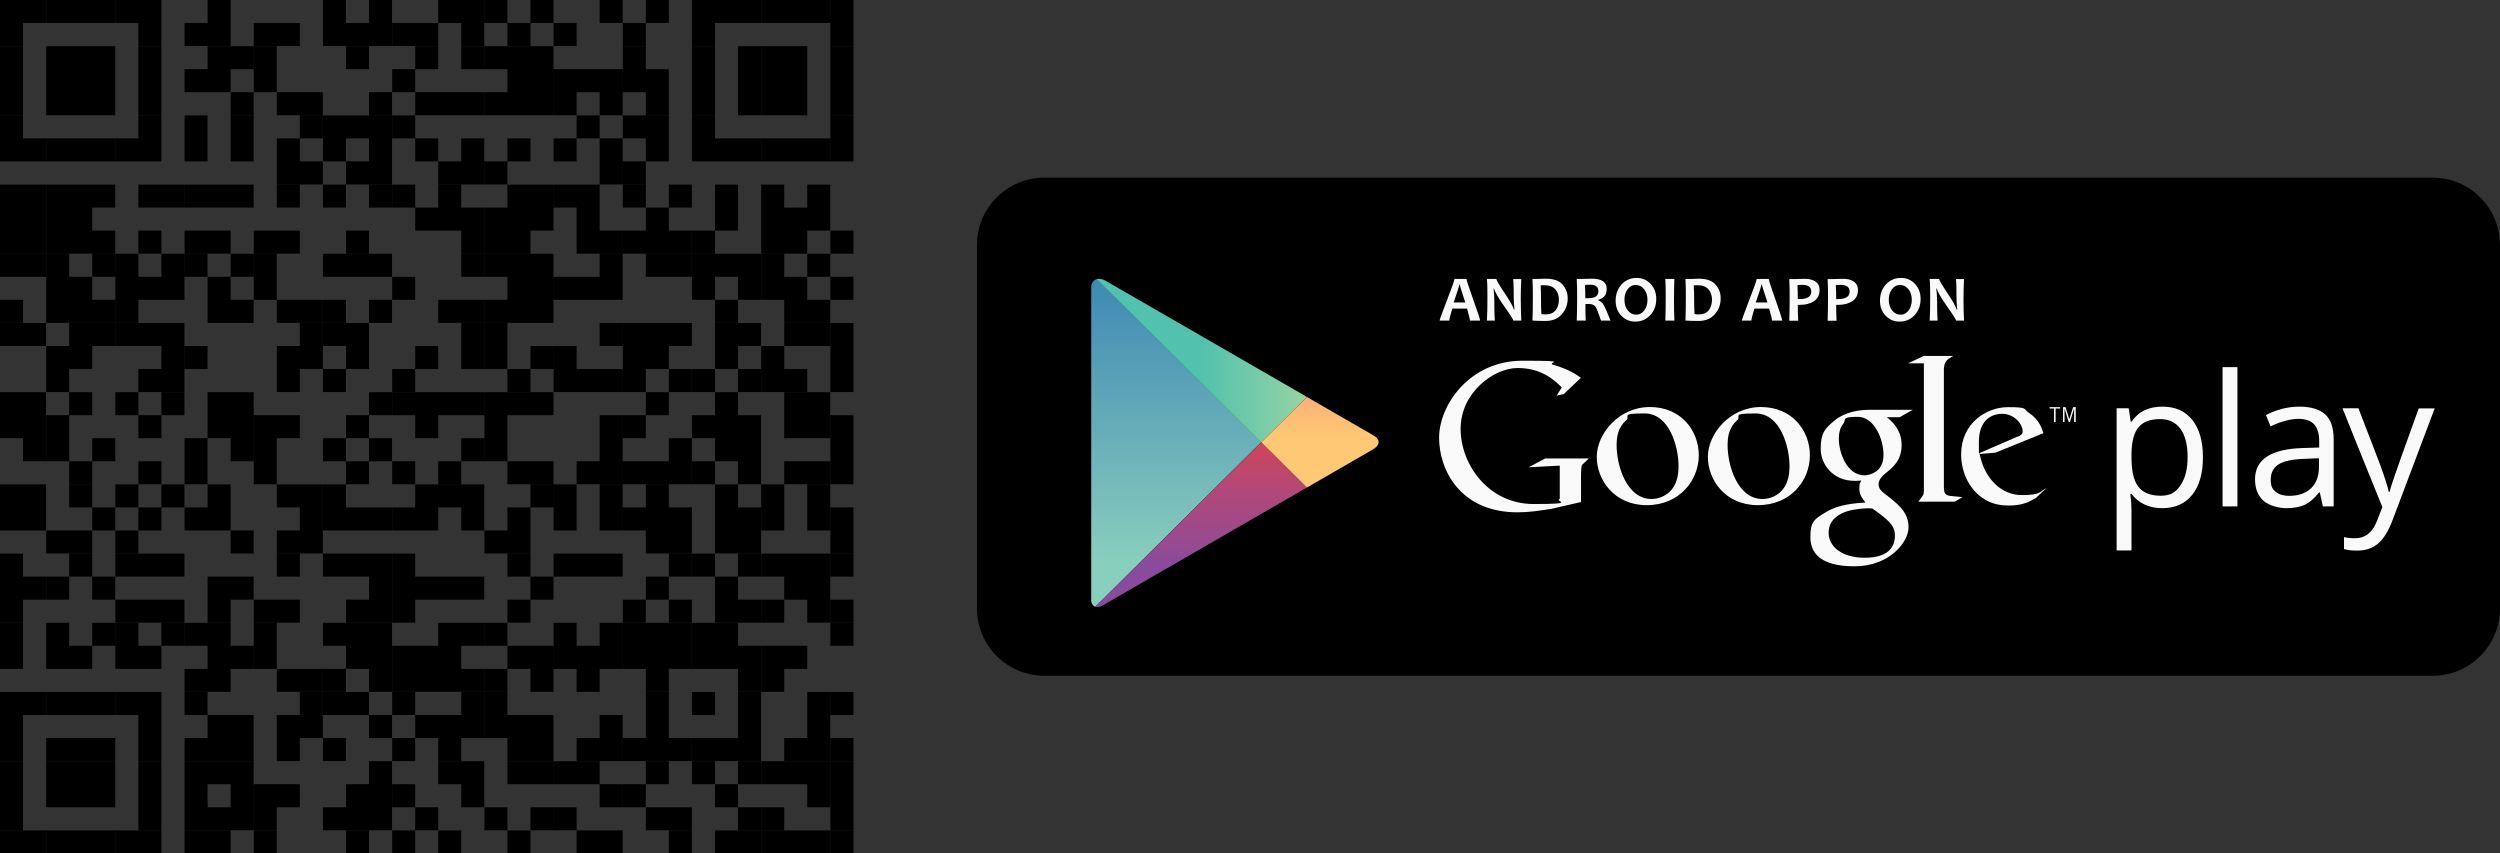
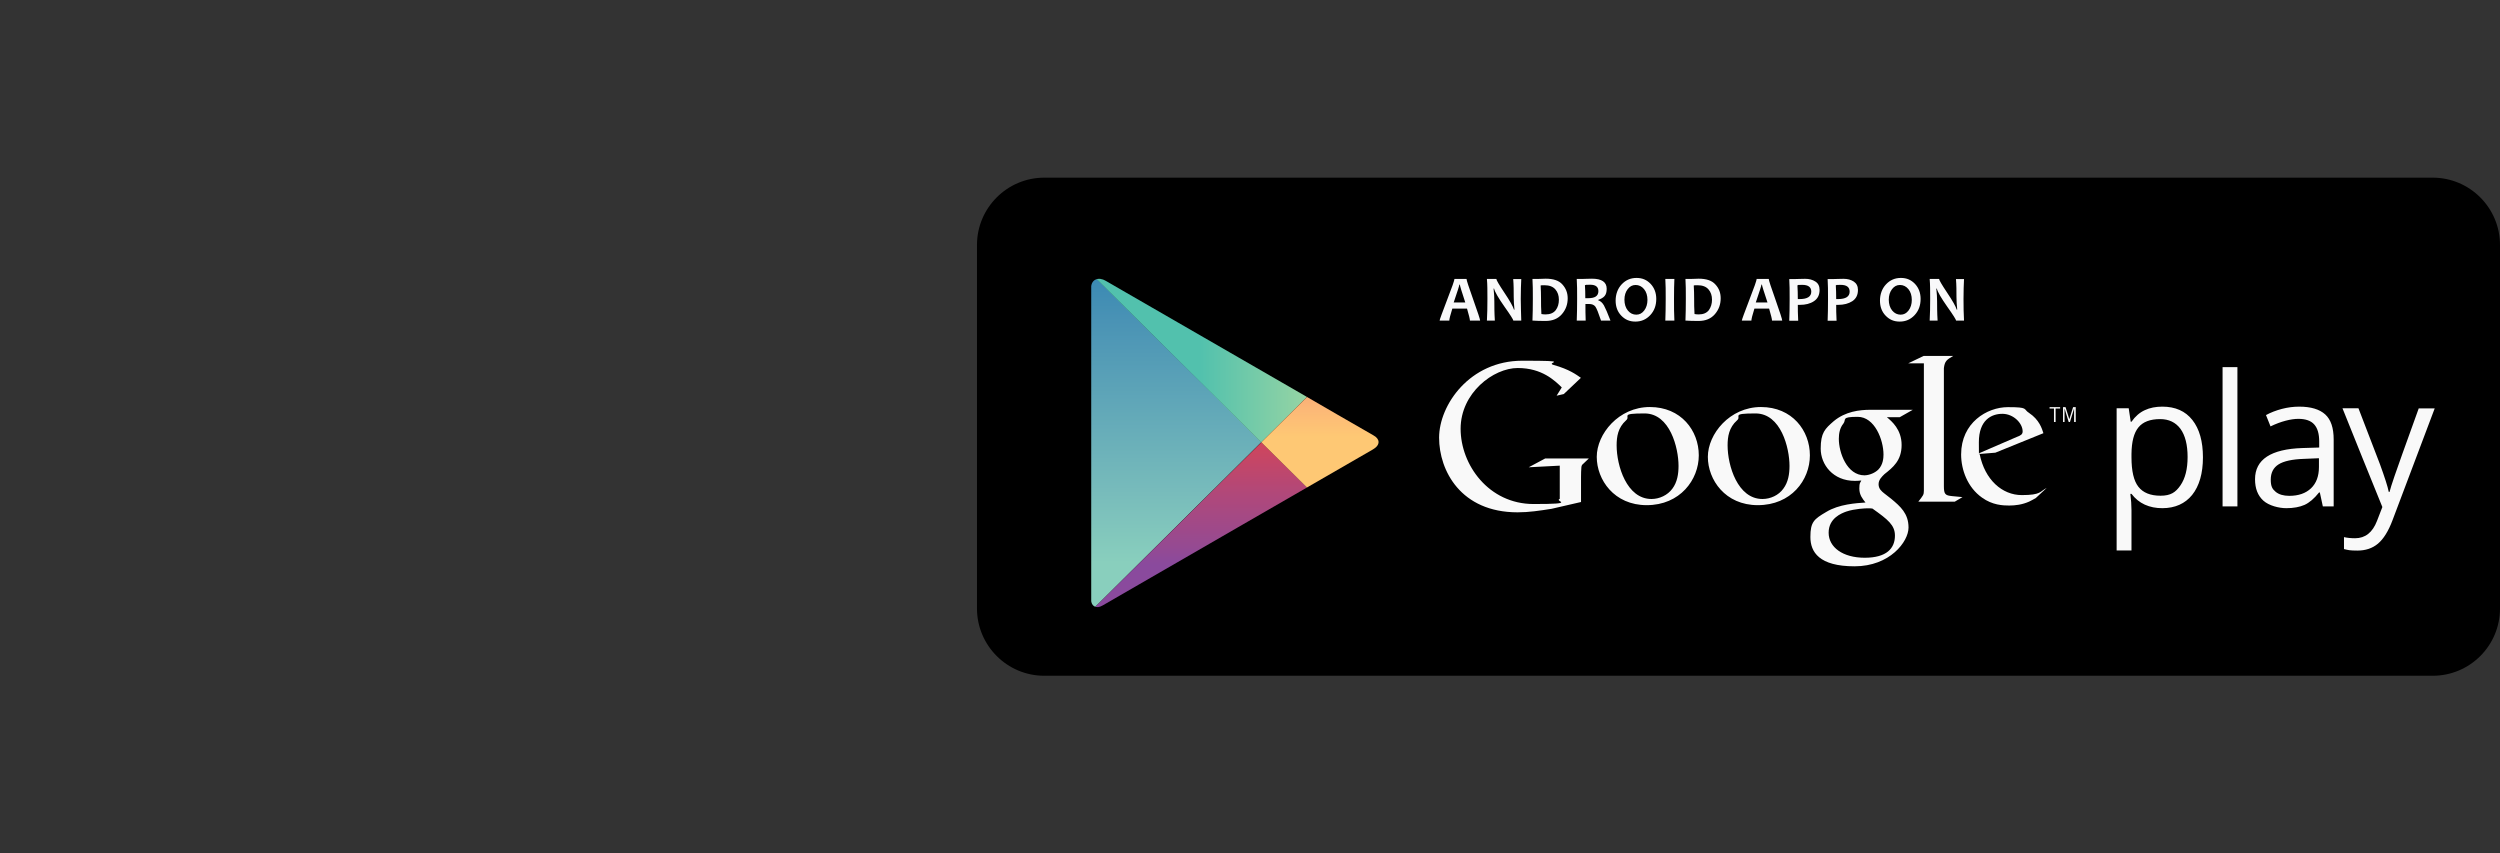
<svg xmlns="http://www.w3.org/2000/svg" id="Livello_1" version="1.1" viewBox="0 0 1987 678.3">
  <rect x="0" y="0" width="1987" height="678.3" fill="#333333" stroke="none" />
  <defs>
    <style>
      .st0 {
        fill: #f9f9fa;
      }

      .st1 {
        fill: url(#Sfumatura_senza_nome_3);
      }

      .st2 {
        fill: url(#Sfumatura_senza_nome_2);
      }

      .st3 {
        fill: none;
      }

      .st4 {
        fill: #f9f9f9;
      }

      .st5 {
        clip-path: url(#clippath-1);
      }

      .st6 {
        clip-path: url(#clippath-3);
      }

      .st7 {
        fill: url(#Sfumatura_senza_nome);
      }

      .st8 {
        clip-path: url(#clippath-2);
      }

      .st9 {
        fill: url(#Sfumatura_senza_nome_4);
      }

      .st10 {
        clip-path: url(#clippath);
      }
    </style>
    <clipPath id="clippath">
      <path class="st3" d="M1038.8,315.5l-54.6-31.5s-99.4-57.4-105.3-60.8c-5.8-3.4-11.7-1.3-11.7,5.7v247.7c0,5.3,4.2,7.6,9.2,4.6,5.1-2.9,107.7-62.2,107.7-62.2l54.6-31.5s46.3-26.7,52.5-30.3c6.2-3.6,5.6-8.4.4-11.2-5.1-2.8-52.8-30.5-52.8-30.5Z" />
    </clipPath>
    <linearGradient id="Sfumatura_senza_nome" data-name="Sfumatura senza nome" x1="2459" y1="1230.3" x2="2459" y2="1058.9" gradientTransform="translate(-2911.2 2141.7) scale(1.6 -1.6)" gradientUnits="userSpaceOnUse">
      <stop offset="0" stop-color="#257cb0" />
      <stop offset=".3" stop-color="#4a93b5" />
      <stop offset=".8" stop-color="#78bcbb" />
      <stop offset="1" stop-color="#89cfbd" />
    </linearGradient>
    <clipPath id="clippath-1">
      <path class="st3" d="M1038.8,315.5l-54.6-31.5s-99.4-57.4-105.3-60.8c-5.8-3.4-11.7-1.3-11.7,5.7v247.7c0,5.3,4.2,7.6,9.2,4.6,5.1-2.9,107.7-62.2,107.7-62.2l54.6-31.5s46.3-26.7,52.5-30.3c6.2-3.6,5.6-8.4.4-11.2-5.1-2.8-52.8-30.5-52.8-30.5Z" />
    </clipPath>
    <linearGradient id="Sfumatura_senza_nome_2" data-name="Sfumatura senza nome 2" x1="2415.7" y1="1187.7" x2="2525.4" y2="1187.7" gradientTransform="translate(-2911.2 2141.7) scale(1.6 -1.6)" gradientUnits="userSpaceOnUse">
      <stop offset="0" stop-color="#52c1ad" />
      <stop offset="1" stop-color="#dee89a" />
    </linearGradient>
    <clipPath id="clippath-2">
      <path class="st3" d="M1038.8,315.5l-54.6-31.5s-99.4-57.4-105.3-60.8c-5.8-3.4-11.7-1.3-11.7,5.7v247.7c0,5.3,4.2,7.6,9.2,4.6,5.1-2.9,107.7-62.2,107.7-62.2l54.6-31.5s46.3-26.7,52.5-30.3c6.2-3.6,5.6-8.4.4-11.2-5.1-2.8-52.8-30.5-52.8-30.5Z" />
    </clipPath>
    <linearGradient id="Sfumatura_senza_nome_3" data-name="Sfumatura senza nome 3" x1="2470.7" y1="1144.6" x2="2470.7" y2="1058.2" gradientTransform="translate(-2911.2 2141.7) scale(1.6 -1.6)" gradientUnits="userSpaceOnUse">
      <stop offset="0" stop-color="#ec413d" />
      <stop offset=".2" stop-color="#da4452" />
      <stop offset=".6" stop-color="#b0487a" />
      <stop offset=".9" stop-color="#954a92" />
      <stop offset="1" stop-color="#8a4a9d" />
    </linearGradient>
    <clipPath id="clippath-3">
      <path class="st3" d="M1038.8,315.5l-54.6-31.5s-99.4-57.4-105.3-60.8c-5.8-3.4-11.7-1.3-11.7,5.7v247.7c0,5.3,4.2,7.6,9.2,4.6,5.1-2.9,107.7-62.2,107.7-62.2l54.6-31.5s46.3-26.7,52.5-30.3c6.2-3.6,5.6-8.4.4-11.2-5.1-2.8-52.8-30.5-52.8-30.5Z" />
    </clipPath>
    <linearGradient id="Sfumatura_senza_nome_4" data-name="Sfumatura senza nome 4" x1="2533.8" y1="1167.6" x2="2533.8" y2="1121.5" gradientTransform="translate(-2911.2 2141.7) scale(1.6 -1.6)" gradientUnits="userSpaceOnUse">
      <stop offset="0" stop-color="#f58879" />
      <stop offset=".1" stop-color="#f69079" />
      <stop offset=".7" stop-color="#fcb877" />
      <stop offset="1" stop-color="#fec874" />
    </linearGradient>
  </defs>
  <g>
    <path d="M1987,483.6c0,29.6-24,53.5-53.5,53.5H830c-29.5,0-53.5-24-53.5-53.5V194.7c0-29.5,24-53.5,53.5-53.5h1103.5c29.5,0,53.5,24,53.5,53.5v288.9h0Z" />
    <g class="st10">
      <path class="st7" d="M867.3,217.4v268.1l135.2-134.1-135.2-134Z" />
    </g>
    <g class="st5">
      <path class="st2" d="M1038.8,315.5l-54.6-31.5-117-67.5v1l135.2,134.1,36.4-36.1Z" />
    </g>
    <g class="st8">
      <path class="st1" d="M867.3,485.5v1l117-67.5,54.6-31.5-36.3-36-135.3,134Z" />
    </g>
    <g class="st6">
      <path class="st9" d="M1038.8,315.5l-36.3,36,36.3,36,62.4-36-62.4-36Z" />
    </g>
    <path class="st4" d="M1718.6,403.9c-5.1,0-9.7-.9-13.9-2.8-4.2-1.9-7.7-4.8-10.6-8.6h-.9c.6,4.6.9,8.9.9,12.9v32.1h-11.8v-113h9.6l1.6,10.7h.6c3-4.3,6.6-7.4,10.6-9.2,4-1.9,8.7-2.8,13.9-2.8,10.3,0,18.3,3.5,23.9,10.6s8.4,17,8.4,29.7-2.9,22.8-8.6,29.9c-5.6,6.9-13.6,10.5-23.7,10.5h0ZM1716.9,333.1c-8,0-13.7,2.2-17.3,6.6-3.6,4.4-5.4,11.4-5.5,21.1v2.6c0,11,1.8,18.8,5.5,23.5s9.5,7.1,17.6,7.1,12-2.7,15.8-8.2,5.7-13,5.7-22.6-1.9-17.2-5.7-22.4c-3.8-5.1-9.2-7.7-16.1-7.7ZM1778.3,402.5h-11.8v-110.7h11.8v110.7ZM1846.2,402.5l-2.4-11.1h-.6c-3.9,4.9-7.8,8.2-11.6,9.9-3.9,1.7-8.7,2.6-14.5,2.6s-13.8-2-18.2-6c-4.4-4-6.6-9.6-6.6-17,0-15.7,12.6-24,37.8-24.8l13.2-.4v-4.8c0-6.1-1.3-10.6-4-13.6-2.6-2.9-6.8-4.4-12.6-4.4s-13.9,2-22.1,6l-3.6-9c3.8-2.1,8.1-3.7,12.6-4.9,4.6-1.2,9.2-1.8,13.8-1.8,9.3,0,16.2,2.1,20.7,6.2s6.7,10.7,6.7,19.9v53.2h-8.6ZM1819.5,394.1c7.3,0,13.1-2,17.3-6,4.2-4,6.3-9.7,6.3-16.9v-7l-11.8.5c-9.4.3-16.2,1.8-20.3,4.4-4.1,2.6-6.2,6.6-6.2,12.1s1.3,7.5,3.9,9.7c2.5,2.1,6.2,3.2,10.8,3.2h0ZM1861.8,324.5h12.7l17.1,44.5c3.7,10.2,6.1,17.5,7,22h.6c.6-2.4,1.9-6.6,3.9-12.4,2-5.9,8.4-23.9,19.3-54h12.7l-33.5,88.8c-3.3,8.8-7.2,15-11.6,18.7s-9.9,5.5-16.3,5.5-7.2-.4-10.7-1.2v-9.5c2.6.6,5.5.9,8.8.9,8.1,0,13.9-4.6,17.4-13.7l4.3-11.1c-.2-.1-31.7-78.5-31.7-78.5ZM1499.8,331.7c3.7,3.1,11.6,9.6,11.6,22s-6.9,17.8-13.7,23.2c-2.1,2.1-4.6,4.4-4.6,8s2.4,5.5,4.2,7l5.9,4.6c7.2,6,13.7,11.6,13.7,22.8s-14.8,30.8-42.9,30.8-35.1-11.3-35.1-23.3,2.9-14.2,12.6-19.9c10.1-6.2,23.8-7,31.2-7.5-2.3-2.9-4.9-6-4.9-11.1s.8-4.4,1.6-6.4c-1.8.2-3.6.3-5.2.3-17.3,0-27.1-12.9-27.1-25.6s3.4-15.8,10.4-21.9c9.3-7.7,20.4-9,29.2-9h33.6l-10.4,5.9h-10.1ZM1488.2,404.2c-1.3-.2-2.1-.2-3.7-.2s-10.3.3-17.1,2.6c-3.6,1.3-14,5.2-14,16.8s11.3,19.9,28.7,19.9,24-7.5,24-17.6c0-8.3-5.5-12.7-17.9-21.5h0ZM1492.9,373.2c3.7-3.8,4.1-9,4.1-11.9,0-11.7-7-30-20.5-30s-8.8,2.1-11.4,5.4c-2.8,3.4-3.6,7.8-3.6,12.1,0,10.9,6.4,29,20.4,29,4-.1,8.4-2,11-4.6h0ZM1397.1,401.5c-25.9,0-39.7-20.2-39.7-38.4s17.4-39.6,42.2-39.6,38.9,18.7,38.9,38.4-14.9,39.6-41.4,39.6h0ZM1417.4,388.4c3.9-5.2,4.9-11.7,4.9-18.1,0-14.3-6.8-41.7-27-41.7s-10.7,2.1-14.7,5.5c-6.4,5.7-7.5,12.9-7.5,19.9,0,16.1,8,42.6,27.7,42.6,6.4,0,12.9-3,16.6-8.2h0ZM1308.8,401.5c-25.9,0-39.7-20.2-39.7-38.4s17.4-39.6,42.2-39.6,38.9,18.7,38.9,38.4c0,19.3-14.8,39.6-41.4,39.6ZM1329.2,388.4c3.9-5.2,4.9-11.7,4.9-18.1,0-14.3-6.8-41.7-27-41.7s-10.7,2.1-14.7,5.5c-6.4,5.7-7.5,12.9-7.5,19.9,0,16.1,8,42.6,27.7,42.6,6.3,0,12.8-3,16.6-8.2ZM1256.6,399l-23.4,5.4c-9.5,1.5-18,2.8-27,2.8-45.2,0-62.4-33.2-62.4-59.3s24.4-61.2,66.1-61.2,17.4,1.3,25,3.4c12.3,3.4,18,7.7,21.6,10.2l-13.6,12.9-5.7,1.3,4.1-6.6c-5.6-5.4-15.7-15.4-35-15.4s-45.4,19.7-45.4,48.3,22.3,59.8,58,59.8,15.9-2.1,20.8-4.1v-26.4l-24.7,1.3,13.1-7h34.7l-4.3,4.1c-1.2,1-1.3,1.3-1.6,2.6-.2,1.5-.3,6.2-.3,7.9v20h0Z" />
    <path class="st4" d="M1551.5,394.3c-5.4-.5-6.5-1.5-6.5-7.9v-92.7c0-.4,0-.7,0-1.1.7-5.7,2.3-6.7,7.4-9.7h-23.5l-12.3,5.9h12.5c0,.1,0,0,0,0v101.2c0,3.3-.6,3.8-4.4,8.7h29l6.1-3.6c-2.8-.3-5.6-.5-8.4-.8h0ZM1618.1,395.8c-1.8,1-3.6,2.1-5.4,2.9-5.4,2.4-10.9,3.1-15.8,3.1s-13.3-.3-21.6-6.3c-11.5-8.1-16.6-22.1-16.6-34.3,0-25.2,20.5-37.6,37.2-37.6s11.9,1.5,16.8,4.6c8.1,5.4,10.2,12.3,11.4,16.1l-38.2,15.5-12.5,1c4.1,20.6,18,32.7,33.5,32.7s14.3-2.9,19.8-5.7l-8.6,8h0ZM1602.9,347.3c3.1-1.1,4.7-2.1,4.7-4.4,0-6.5-7.3-14-16.1-14s-18.7,5-18.7,22.6.3,5.7.5,8.6l29.6-12.8h0ZM1633.8,324.7v10.7h-1.3v-10.7h-3.5v-1.1h8.4v1.1h-3.6ZM1648.5,335.4v-10.8h0l-3.3,10.8h-1l-3.3-10.8h0v10.8h-1.2v-11.8h2l3,9.6h0l3-9.6h2.1v11.8h-1.2Z" />
    <path class="st0" d="M1176.4,254.8h-8.1c0-1.1-.8-4.3-2.3-9.5h-11.7c-1.6,5.1-2.4,8.3-2.4,9.5h-7.7c0-.7,2-6.1,5.9-16.3,4-10.2,5.9-15.8,5.9-16.8h9.6c0,1,1.8,6.5,5.4,16.6,3.6,10.1,5.4,15.6,5.4,16.5ZM1164.6,240.4c-2.9-8.7-4.3-13.5-4.3-14.2h-.4c0,.7-1.5,5.4-4.5,14.2h9.2ZM1209.1,254.8h-6.3c0-.7-2.3-4.4-7-11-4.9-7-7.7-11.8-8.3-14.4h-.4c.4,3.7.6,7.1.6,10.1s0,9.3.4,15.3h-6.3c.3-5.3.4-11,.4-17.3s0-11.4-.4-15.8h7.5c0,.9,2.1,4.5,6.3,10.8,4.5,6.7,7,11.2,7.7,13.6h.4c-.4-3.8-.6-7.2-.6-10.2,0-4.6,0-9.3-.4-14.1h6.4c-.2,4.2-.4,9.5-.4,15.8.1,6.3.2,12,.4,17.2ZM1246,237.1c0,4.8-1.5,9-4.6,12.6s-7.4,5.4-13,5.4-6-.1-10.4-.3c.2-5.1.3-10.9.3-17.3s0-11.4-.3-15.8h4.4c.7,0,1.8,0,3.3-.1,1.4,0,2.4-.1,2.8-.1,6.1,0,10.6,1.5,13.3,4.6,2.8,3.1,4.2,6.7,4.2,11ZM1239,238.2c0-3.3-.9-6-2.8-8.2s-4.8-3.3-8.7-3.3-1.7.1-3,.2c.2,3.4.3,6.9.3,10.6s0,8.1.3,12.1c1.1.2,2.2.3,3.3.3,3.6,0,6.3-1.1,8.1-3.4,1.7-2.3,2.5-5,2.5-8.3h0ZM1280,254.8h-7.5c-2-6-3.5-9.7-4.5-11.1-1.1-1.4-2.7-2.1-5.1-2.1h-2.8c0,4.4,0,8.8.2,13.2h-7.1c.2-5.1.3-10.9.3-17.3s0-11.4-.3-15.8h4.4c.5,0,1.6,0,3.2-.1,1.6,0,3.1-.1,4.5-.1,7.8,0,11.7,2.7,11.7,8s-2.2,7.2-6.7,8.8v.4c1.7.5,3.2,1.8,4.5,4,1.2,2.2,3,6.3,5.2,12.1ZM1270.4,231.4c0-3.4-2.2-5.1-6.5-5.1s-3,.1-4.2.4c.2,2.6.3,6.1.3,10.3h2.4c5.3,0,8-1.8,8-5.6ZM1316.4,237.6c0,5.2-1.6,9.5-4.8,12.9-3.2,3.4-7.1,5.1-11.8,5.1s-8.2-1.6-11.2-4.7c-3-3.1-4.5-7.1-4.5-12s1.6-9.5,4.8-12.9c3.2-3.4,7.1-5.1,11.8-5.1s8.2,1.6,11.2,4.7c3,3.2,4.5,7.2,4.5,12ZM1309.4,238.4c0-3.5-.9-6.4-2.7-8.6-1.8-2.2-4.1-3.3-6.7-3.3s-4.6,1.1-6.3,3.3c-1.7,2.2-2.6,5-2.6,8.4s.9,6.4,2.7,8.6c1.8,2.2,4.1,3.3,6.7,3.3s4.6-1.1,6.3-3.3c1.7-2.2,2.6-5.1,2.6-8.4h0ZM1330.8,254.8h-7.2c.2-5.3.3-11,.3-17.3s0-11.4-.3-15.8h7.2c-.2,4.3-.3,9.5-.3,15.8s0,12.1.3,17.3ZM1367.6,237.1c0,4.8-1.5,9-4.6,12.6s-7.4,5.4-13,5.4-6-.1-10.4-.3c.2-5.1.3-10.9.3-17.3s0-11.4-.3-15.8h4.4c.7,0,1.8,0,3.3-.1,1.4,0,2.4-.1,2.8-.1,6.1,0,10.6,1.5,13.3,4.6,2.9,3.1,4.2,6.7,4.2,11ZM1360.7,238.2c0-3.3-.9-6-2.8-8.2s-4.8-3.3-8.7-3.3-1.7.1-3,.2c.2,3.4.3,6.9.3,10.6s0,8.1.3,12.1c1.1.2,2.2.3,3.3.3,3.6,0,6.3-1.1,8.1-3.4,1.6-2.3,2.5-5,2.5-8.3ZM1416.5,254.8h-8.1c0-1.1-.8-4.3-2.3-9.5h-11.7c-1.6,5.1-2.4,8.3-2.4,9.5h-7.6c0-.7,2-6.1,5.9-16.3,4-10.2,5.9-15.8,5.9-16.8h9.6c0,1,1.8,6.5,5.4,16.6s5.3,15.6,5.3,16.5h0ZM1404.8,240.4c-2.9-8.7-4.4-13.5-4.4-14.2h-.4c0,.7-1.5,5.4-4.5,14.2h9.3ZM1446.2,230.4c0,4.1-1.5,7-4.5,9s-6.7,2.9-11.1,2.9h-1.7c0,3.2,0,7.4.3,12.6h-7.1c.2-4.9.3-10.7.3-17.3s0-11.4-.3-15.8h4.4c.6,0,1.8,0,3.6-.1,1.8,0,3.3-.1,4.6-.1,3.2,0,5.9.7,8.2,2.2,2.2,1.4,3.3,3.6,3.3,6.6ZM1439.6,231.8c0-3.6-2.4-5.4-7.2-5.4s-2.5.1-3.8.4c.2,3.2.3,6.8.3,10.9h1.5c6.1,0,9.2-2,9.2-5.9ZM1476.7,230.4c0,4.1-1.5,7-4.5,9-3,1.9-6.7,2.9-11.1,2.9h-1.7c0,3.2,0,7.4.3,12.6h-7.1c.2-4.9.3-10.7.3-17.3s0-11.4-.3-15.8h4.4c.6,0,1.8,0,3.6-.1,1.8,0,3.3-.1,4.6-.1,3.2,0,5.9.7,8.2,2.2,2.1,1.4,3.3,3.6,3.3,6.6h0ZM1470.1,231.8c0-3.6-2.4-5.4-7.2-5.4s-2.5.1-3.8.4c.2,3.2.3,6.8.3,10.9h1.5c6.1,0,9.2-2,9.2-5.9ZM1526.5,237.6c0,5.2-1.6,9.5-4.8,12.9-3.2,3.4-7.1,5.1-11.8,5.1s-8.2-1.6-11.2-4.7c-3-3.1-4.5-7.1-4.5-12s1.6-9.5,4.8-12.9c3.2-3.4,7.1-5.1,11.8-5.1s8.2,1.6,11.2,4.7c3,3.2,4.5,7.2,4.5,12ZM1519.5,238.4c0-3.5-.9-6.4-2.7-8.6-1.8-2.2-4.1-3.3-6.7-3.3s-4.6,1.1-6.3,3.3c-1.7,2.2-2.6,5-2.6,8.4s.9,6.4,2.7,8.6c1.8,2.2,4.1,3.3,6.7,3.3s4.6-1.1,6.3-3.3c1.7-2.2,2.6-5.1,2.6-8.4ZM1561,254.8h-6.3c0-.7-2.3-4.4-7-11-4.9-7-7.7-11.8-8.3-14.4h-.4c.4,3.7.6,7.1.6,10.1s0,9.3.4,15.3h-6.3c.3-5.3.4-11,.4-17.3s0-11.4-.4-15.8h7.5c0,.9,2.1,4.5,6.3,10.8,4.5,6.7,7,11.2,7.7,13.6h.4c-.4-3.8-.6-7.2-.6-10.2,0-4.6,0-9.3-.4-14.1h6.4c-.2,4.2-.4,9.5-.4,15.8,0,6.3.1,12,.4,17.2Z" />
  </g>
  <g id="elements">
-     <path d="M0,0h18.3v18.3H0V0ZM18.3,0h18.3v18.3h-18.3V0ZM36.7,0h18.3v18.3h-18.3V0ZM55,0h18.3v18.3h-18.3V0ZM73.3,0h18.3v18.3h-18.3V0ZM91.7,0h18.3v18.3h-18.3V0ZM110,0h18.3v18.3h-18.3V0ZM165,0h18.3v18.3h-18.3V0ZM256.7,0h18.3v18.3h-18.3V0ZM293.3,0h18.3v18.3h-18.3V0ZM348.3,0h18.3v18.3h-18.3V0ZM366.6,0h18.3v18.3h-18.3V0ZM385,0h18.3v18.3h-18.3V0ZM421.6,0h18.3v18.3h-18.3V0ZM476.6,0h18.3v18.3h-18.3V0ZM513.3,0h18.3v18.3h-18.3V0ZM550,0h18.3v18.3h-18.3V0ZM568.3,0h18.3v18.3h-18.3V0ZM586.6,0h18.3v18.3h-18.3V0ZM605,0h18.3v18.3h-18.3V0ZM623.3,0h18.3v18.3h-18.3V0ZM641.6,0h18.3v18.3h-18.3V0ZM660,0h18.3v18.3h-18.3V0ZM0,18.3h18.3v18.3H0v-18.3ZM110,18.3h18.3v18.3h-18.3v-18.3ZM146.7,18.3h18.3v18.3h-18.3v-18.3ZM165,18.3h18.3v18.3h-18.3v-18.3ZM201.7,18.3h18.3v18.3h-18.3v-18.3ZM220,18.3h18.3v18.3h-18.3v-18.3ZM256.7,18.3h18.3v18.3h-18.3v-18.3ZM275,18.3h18.3v18.3h-18.3v-18.3ZM293.3,18.3h18.3v18.3h-18.3v-18.3ZM311.7,18.3h18.3v18.3h-18.3v-18.3ZM330,18.3h18.3v18.3h-18.3v-18.3ZM366.6,18.3h18.3v18.3h-18.3v-18.3ZM403.3,18.3h18.3v18.3h-18.3v-18.3ZM440,18.3h18.3v18.3h-18.3v-18.3ZM495,18.3h18.3v18.3h-18.3v-18.3ZM550,18.3h18.3v18.3h-18.3v-18.3ZM660,18.3h18.3v18.3h-18.3v-18.3ZM0,36.7h18.3v18.3H0v-18.3ZM36.7,36.7h18.3v18.3h-18.3v-18.3ZM55,36.7h18.3v18.3h-18.3v-18.3ZM73.3,36.7h18.3v18.3h-18.3v-18.3ZM110,36.7h18.3v18.3h-18.3v-18.3ZM165,36.7h18.3v18.3h-18.3v-18.3ZM183.3,36.7h18.3v18.3h-18.3v-18.3ZM201.7,36.7h18.3v18.3h-18.3v-18.3ZM275,36.7h18.3v18.3h-18.3v-18.3ZM330,36.7h18.3v18.3h-18.3v-18.3ZM366.6,36.7h18.3v18.3h-18.3v-18.3ZM385,36.7h18.3v18.3h-18.3v-18.3ZM403.3,36.7h18.3v18.3h-18.3v-18.3ZM421.6,36.7h18.3v18.3h-18.3v-18.3ZM495,36.7h18.3v18.3h-18.3v-18.3ZM550,36.7h18.3v18.3h-18.3v-18.3ZM586.6,36.7h18.3v18.3h-18.3v-18.3ZM605,36.7h18.3v18.3h-18.3v-18.3ZM623.3,36.7h18.3v18.3h-18.3v-18.3ZM660,36.7h18.3v18.3h-18.3v-18.3ZM0,55h18.3v18.3H0v-18.3ZM36.7,55h18.3v18.3h-18.3v-18.3ZM55,55h18.3v18.3h-18.3v-18.3ZM73.3,55h18.3v18.3h-18.3v-18.3ZM110,55h18.3v18.3h-18.3v-18.3ZM146.7,55h18.3v18.3h-18.3v-18.3ZM165,55h18.3v18.3h-18.3v-18.3ZM201.7,55h18.3v18.3h-18.3v-18.3ZM311.7,55h18.3v18.3h-18.3v-18.3ZM403.3,55h18.3v18.3h-18.3v-18.3ZM421.6,55h18.3v18.3h-18.3v-18.3ZM440,55h18.3v18.3h-18.3v-18.3ZM458.3,55h18.3v18.3h-18.3v-18.3ZM476.6,55h18.3v18.3h-18.3v-18.3ZM495,55h18.3v18.3h-18.3v-18.3ZM513.3,55h18.3v18.3h-18.3v-18.3ZM550,55h18.3v18.3h-18.3v-18.3ZM586.6,55h18.3v18.3h-18.3v-18.3ZM605,55h18.3v18.3h-18.3v-18.3ZM623.3,55h18.3v18.3h-18.3v-18.3ZM660,55h18.3v18.3h-18.3v-18.3ZM0,73.3h18.3v18.3H0v-18.3ZM36.7,73.3h18.3v18.3h-18.3v-18.3ZM55,73.3h18.3v18.3h-18.3v-18.3ZM73.3,73.3h18.3v18.3h-18.3v-18.3ZM110,73.3h18.3v18.3h-18.3v-18.3ZM183.3,73.3h18.3v18.3h-18.3v-18.3ZM220,73.3h18.3v18.3h-18.3v-18.3ZM238.3,73.3h18.3v18.3h-18.3v-18.3ZM293.3,73.3h18.3v18.3h-18.3v-18.3ZM330,73.3h18.3v18.3h-18.3v-18.3ZM348.3,73.3h18.3v18.3h-18.3v-18.3ZM366.6,73.3h18.3v18.3h-18.3v-18.3ZM385,73.3h18.3v18.3h-18.3v-18.3ZM403.3,73.3h18.3v18.3h-18.3v-18.3ZM421.6,73.3h18.3v18.3h-18.3v-18.3ZM440,73.3h18.3v18.3h-18.3v-18.3ZM476.6,73.3h18.3v18.3h-18.3v-18.3ZM513.3,73.3h18.3v18.3h-18.3v-18.3ZM550,73.3h18.3v18.3h-18.3v-18.3ZM586.6,73.3h18.3v18.3h-18.3v-18.3ZM605,73.3h18.3v18.3h-18.3v-18.3ZM623.3,73.3h18.3v18.3h-18.3v-18.3ZM660,73.3h18.3v18.3h-18.3v-18.3ZM0,91.7h18.3v18.3H0v-18.3ZM110,91.7h18.3v18.3h-18.3v-18.3ZM146.7,91.7h18.3v18.3h-18.3v-18.3ZM183.3,91.7h18.3v18.3h-18.3v-18.3ZM238.3,91.7h18.3v18.3h-18.3v-18.3ZM256.7,91.7h18.3v18.3h-18.3v-18.3ZM275,91.7h18.3v18.3h-18.3v-18.3ZM293.3,91.7h18.3v18.3h-18.3v-18.3ZM311.7,91.7h18.3v18.3h-18.3v-18.3ZM458.3,91.7h18.3v18.3h-18.3v-18.3ZM495,91.7h18.3v18.3h-18.3v-18.3ZM513.3,91.7h18.3v18.3h-18.3v-18.3ZM550,91.7h18.3v18.3h-18.3v-18.3ZM660,91.7h18.3v18.3h-18.3v-18.3ZM0,110h18.3v18.3H0v-18.3ZM18.3,110h18.3v18.3h-18.3v-18.3ZM36.7,110h18.3v18.3h-18.3v-18.3ZM55,110h18.3v18.3h-18.3v-18.3ZM73.3,110h18.3v18.3h-18.3v-18.3ZM91.7,110h18.3v18.3h-18.3v-18.3ZM110,110h18.3v18.3h-18.3v-18.3ZM146.7,110h18.3v18.3h-18.3v-18.3ZM183.3,110h18.3v18.3h-18.3v-18.3ZM220,110h18.3v18.3h-18.3v-18.3ZM256.7,110h18.3v18.3h-18.3v-18.3ZM293.3,110h18.3v18.3h-18.3v-18.3ZM330,110h18.3v18.3h-18.3v-18.3ZM366.6,110h18.3v18.3h-18.3v-18.3ZM403.3,110h18.3v18.3h-18.3v-18.3ZM440,110h18.3v18.3h-18.3v-18.3ZM476.6,110h18.3v18.3h-18.3v-18.3ZM513.3,110h18.3v18.3h-18.3v-18.3ZM550,110h18.3v18.3h-18.3v-18.3ZM568.3,110h18.3v18.3h-18.3v-18.3ZM586.6,110h18.3v18.3h-18.3v-18.3ZM605,110h18.3v18.3h-18.3v-18.3ZM623.3,110h18.3v18.3h-18.3v-18.3ZM641.6,110h18.3v18.3h-18.3v-18.3ZM660,110h18.3v18.3h-18.3v-18.3ZM220,128.3h18.3v18.3h-18.3v-18.3ZM238.3,128.3h18.3v18.3h-18.3v-18.3ZM275,128.3h18.3v18.3h-18.3v-18.3ZM293.3,128.3h18.3v18.3h-18.3v-18.3ZM348.3,128.3h18.3v18.3h-18.3v-18.3ZM366.6,128.3h18.3v18.3h-18.3v-18.3ZM385,128.3h18.3v18.3h-18.3v-18.3ZM476.6,128.3h18.3v18.3h-18.3v-18.3ZM495,128.3h18.3v18.3h-18.3v-18.3ZM0,146.7h18.3v18.3H0v-18.3ZM18.3,146.7h18.3v18.3h-18.3v-18.3ZM36.7,146.7h18.3v18.3h-18.3v-18.3ZM55,146.7h18.3v18.3h-18.3v-18.3ZM73.3,146.7h18.3v18.3h-18.3v-18.3ZM110,146.7h18.3v18.3h-18.3v-18.3ZM128.3,146.7h18.3v18.3h-18.3v-18.3ZM146.7,146.7h18.3v18.3h-18.3v-18.3ZM165,146.7h18.3v18.3h-18.3v-18.3ZM183.3,146.7h18.3v18.3h-18.3v-18.3ZM220,146.7h18.3v18.3h-18.3v-18.3ZM256.7,146.7h18.3v18.3h-18.3v-18.3ZM293.3,146.7h18.3v18.3h-18.3v-18.3ZM311.7,146.7h18.3v18.3h-18.3v-18.3ZM348.3,146.7h18.3v18.3h-18.3v-18.3ZM403.3,146.7h18.3v18.3h-18.3v-18.3ZM421.6,146.7h18.3v18.3h-18.3v-18.3ZM440,146.7h18.3v18.3h-18.3v-18.3ZM458.3,146.7h18.3v18.3h-18.3v-18.3ZM495,146.7h18.3v18.3h-18.3v-18.3ZM531.6,146.7h18.3v18.3h-18.3v-18.3ZM568.3,146.7h18.3v18.3h-18.3v-18.3ZM605,146.7h18.3v18.3h-18.3v-18.3ZM641.6,146.7h18.3v18.3h-18.3v-18.3ZM0,165h18.3v18.3H0v-18.3ZM18.3,165h18.3v18.3h-18.3v-18.3ZM36.7,165h18.3v18.3h-18.3v-18.3ZM55,165h18.3v18.3h-18.3v-18.3ZM330,165h18.3v18.3h-18.3v-18.3ZM348.3,165h18.3v18.3h-18.3v-18.3ZM366.6,165h18.3v18.3h-18.3v-18.3ZM385,165h18.3v18.3h-18.3v-18.3ZM403.3,165h18.3v18.3h-18.3v-18.3ZM421.6,165h18.3v18.3h-18.3v-18.3ZM458.3,165h18.3v18.3h-18.3v-18.3ZM513.3,165h18.3v18.3h-18.3v-18.3ZM568.3,165h18.3v18.3h-18.3v-18.3ZM605,165h18.3v18.3h-18.3v-18.3ZM623.3,165h18.3v18.3h-18.3v-18.3ZM641.6,165h18.3v18.3h-18.3v-18.3ZM0,183.3h18.3v18.3H0v-18.3ZM18.3,183.3h18.3v18.3h-18.3v-18.3ZM36.7,183.3h18.3v18.3h-18.3v-18.3ZM55,183.3h18.3v18.3h-18.3v-18.3ZM73.3,183.3h18.3v18.3h-18.3v-18.3ZM110,183.3h18.3v18.3h-18.3v-18.3ZM146.7,183.3h18.3v18.3h-18.3v-18.3ZM165,183.3h18.3v18.3h-18.3v-18.3ZM201.7,183.3h18.3v18.3h-18.3v-18.3ZM220,183.3h18.3v18.3h-18.3v-18.3ZM275,183.3h18.3v18.3h-18.3v-18.3ZM366.6,183.3h18.3v18.3h-18.3v-18.3ZM385,183.3h18.3v18.3h-18.3v-18.3ZM403.3,183.3h18.3v18.3h-18.3v-18.3ZM458.3,183.3h18.3v18.3h-18.3v-18.3ZM476.6,183.3h18.3v18.3h-18.3v-18.3ZM495,183.3h18.3v18.3h-18.3v-18.3ZM513.3,183.3h18.3v18.3h-18.3v-18.3ZM531.6,183.3h18.3v18.3h-18.3v-18.3ZM550,183.3h18.3v18.3h-18.3v-18.3ZM605,183.3h18.3v18.3h-18.3v-18.3ZM623.3,183.3h18.3v18.3h-18.3v-18.3ZM660,183.3h18.3v18.3h-18.3v-18.3ZM0,201.7h18.3v18.3H0v-18.3ZM18.3,201.7h18.3v18.3h-18.3v-18.3ZM36.7,201.7h18.3v18.3h-18.3v-18.3ZM73.3,201.7h18.3v18.3h-18.3v-18.3ZM91.7,201.7h18.3v18.3h-18.3v-18.3ZM128.3,201.7h18.3v18.3h-18.3v-18.3ZM146.7,201.7h18.3v18.3h-18.3v-18.3ZM183.3,201.7h18.3v18.3h-18.3v-18.3ZM201.7,201.7h18.3v18.3h-18.3v-18.3ZM256.7,201.7h18.3v18.3h-18.3v-18.3ZM275,201.7h18.3v18.3h-18.3v-18.3ZM293.3,201.7h18.3v18.3h-18.3v-18.3ZM366.6,201.7h18.3v18.3h-18.3v-18.3ZM385,201.7h18.3v18.3h-18.3v-18.3ZM403.3,201.7h18.3v18.3h-18.3v-18.3ZM421.6,201.7h18.3v18.3h-18.3v-18.3ZM476.6,201.7h18.3v18.3h-18.3v-18.3ZM513.3,201.7h18.3v18.3h-18.3v-18.3ZM531.6,201.7h18.3v18.3h-18.3v-18.3ZM550,201.7h18.3v18.3h-18.3v-18.3ZM568.3,201.7h18.3v18.3h-18.3v-18.3ZM586.6,201.7h18.3v18.3h-18.3v-18.3ZM605,201.7h18.3v18.3h-18.3v-18.3ZM641.6,201.7h18.3v18.3h-18.3v-18.3ZM36.7,220h18.3v18.3h-18.3v-18.3ZM55,220h18.3v18.3h-18.3v-18.3ZM91.7,220h18.3v18.3h-18.3v-18.3ZM110,220h18.3v18.3h-18.3v-18.3ZM128.3,220h18.3v18.3h-18.3v-18.3ZM165,220h18.3v18.3h-18.3v-18.3ZM201.7,220h18.3v18.3h-18.3v-18.3ZM311.7,220h18.3v18.3h-18.3v-18.3ZM403.3,220h18.3v18.3h-18.3v-18.3ZM421.6,220h18.3v18.3h-18.3v-18.3ZM440,220h18.3v18.3h-18.3v-18.3ZM458.3,220h18.3v18.3h-18.3v-18.3ZM476.6,220h18.3v18.3h-18.3v-18.3ZM550,220h18.3v18.3h-18.3v-18.3ZM586.6,220h18.3v18.3h-18.3v-18.3ZM605,220h18.3v18.3h-18.3v-18.3ZM623.3,220h18.3v18.3h-18.3v-18.3ZM660,220h18.3v18.3h-18.3v-18.3ZM0,238.3h18.3v18.3H0v-18.3ZM36.7,238.3h18.3v18.3h-18.3v-18.3ZM55,238.3h18.3v18.3h-18.3v-18.3ZM73.3,238.3h18.3v18.3h-18.3v-18.3ZM91.7,238.3h18.3v18.3h-18.3v-18.3ZM165,238.3h18.3v18.3h-18.3v-18.3ZM183.3,238.3h18.3v18.3h-18.3v-18.3ZM220,238.3h18.3v18.3h-18.3v-18.3ZM238.3,238.3h18.3v18.3h-18.3v-18.3ZM256.7,238.3h18.3v18.3h-18.3v-18.3ZM293.3,238.3h18.3v18.3h-18.3v-18.3ZM348.3,238.3h18.3v18.3h-18.3v-18.3ZM366.6,238.3h18.3v18.3h-18.3v-18.3ZM385,238.3h18.3v18.3h-18.3v-18.3ZM403.3,238.3h18.3v18.3h-18.3v-18.3ZM421.6,238.3h18.3v18.3h-18.3v-18.3ZM568.3,238.3h18.3v18.3h-18.3v-18.3ZM623.3,238.3h18.3v18.3h-18.3v-18.3ZM641.6,238.3h18.3v18.3h-18.3v-18.3ZM0,256.7h18.3v18.3H0v-18.3ZM18.3,256.7h18.3v18.3h-18.3v-18.3ZM55,256.7h18.3v18.3h-18.3v-18.3ZM73.3,256.7h18.3v18.3h-18.3v-18.3ZM91.7,256.7h18.3v18.3h-18.3v-18.3ZM110,256.7h18.3v18.3h-18.3v-18.3ZM128.3,256.7h18.3v18.3h-18.3v-18.3ZM238.3,256.7h18.3v18.3h-18.3v-18.3ZM256.7,256.7h18.3v18.3h-18.3v-18.3ZM275,256.7h18.3v18.3h-18.3v-18.3ZM366.6,256.7h18.3v18.3h-18.3v-18.3ZM385,256.7h18.3v18.3h-18.3v-18.3ZM476.6,256.7h18.3v18.3h-18.3v-18.3ZM495,256.7h18.3v18.3h-18.3v-18.3ZM513.3,256.7h18.3v18.3h-18.3v-18.3ZM531.6,256.7h18.3v18.3h-18.3v-18.3ZM568.3,256.7h18.3v18.3h-18.3v-18.3ZM586.6,256.7h18.3v18.3h-18.3v-18.3ZM623.3,256.7h18.3v18.3h-18.3v-18.3ZM641.6,256.7h18.3v18.3h-18.3v-18.3ZM660,256.7h18.3v18.3h-18.3v-18.3ZM36.7,275h18.3v18.3h-18.3v-18.3ZM55,275h18.3v18.3h-18.3v-18.3ZM128.3,275h18.3v18.3h-18.3v-18.3ZM146.7,275h18.3v18.3h-18.3v-18.3ZM220,275h18.3v18.3h-18.3v-18.3ZM238.3,275h18.3v18.3h-18.3v-18.3ZM275,275h18.3v18.3h-18.3v-18.3ZM330,275h18.3v18.3h-18.3v-18.3ZM366.6,275h18.3v18.3h-18.3v-18.3ZM385,275h18.3v18.3h-18.3v-18.3ZM421.6,275h18.3v18.3h-18.3v-18.3ZM440,275h18.3v18.3h-18.3v-18.3ZM495,275h18.3v18.3h-18.3v-18.3ZM513.3,275h18.3v18.3h-18.3v-18.3ZM568.3,275h18.3v18.3h-18.3v-18.3ZM605,275h18.3v18.3h-18.3v-18.3ZM660,275h18.3v18.3h-18.3v-18.3ZM36.7,293.3h18.3v18.3h-18.3v-18.3ZM110,293.3h18.3v18.3h-18.3v-18.3ZM128.3,293.3h18.3v18.3h-18.3v-18.3ZM220,293.3h18.3v18.3h-18.3v-18.3ZM256.7,293.3h18.3v18.3h-18.3v-18.3ZM311.7,293.3h18.3v18.3h-18.3v-18.3ZM403.3,293.3h18.3v18.3h-18.3v-18.3ZM440,293.3h18.3v18.3h-18.3v-18.3ZM458.3,293.3h18.3v18.3h-18.3v-18.3ZM476.6,293.3h18.3v18.3h-18.3v-18.3ZM495,293.3h18.3v18.3h-18.3v-18.3ZM531.6,293.3h18.3v18.3h-18.3v-18.3ZM550,293.3h18.3v18.3h-18.3v-18.3ZM586.6,293.3h18.3v18.3h-18.3v-18.3ZM605,293.3h18.3v18.3h-18.3v-18.3ZM623.3,293.3h18.3v18.3h-18.3v-18.3ZM660,293.3h18.3v18.3h-18.3v-18.3ZM0,311.7h18.3v18.3H0v-18.3ZM18.3,311.7h18.3v18.3h-18.3v-18.3ZM55,311.7h18.3v18.3h-18.3v-18.3ZM91.7,311.7h18.3v18.3h-18.3v-18.3ZM128.3,311.7h18.3v18.3h-18.3v-18.3ZM165,311.7h18.3v18.3h-18.3v-18.3ZM183.3,311.7h18.3v18.3h-18.3v-18.3ZM293.3,311.7h18.3v18.3h-18.3v-18.3ZM311.7,311.7h18.3v18.3h-18.3v-18.3ZM330,311.7h18.3v18.3h-18.3v-18.3ZM348.3,311.7h18.3v18.3h-18.3v-18.3ZM366.6,311.7h18.3v18.3h-18.3v-18.3ZM385,311.7h18.3v18.3h-18.3v-18.3ZM403.3,311.7h18.3v18.3h-18.3v-18.3ZM421.6,311.7h18.3v18.3h-18.3v-18.3ZM513.3,311.7h18.3v18.3h-18.3v-18.3ZM568.3,311.7h18.3v18.3h-18.3v-18.3ZM623.3,311.7h18.3v18.3h-18.3v-18.3ZM641.6,311.7h18.3v18.3h-18.3v-18.3ZM0,330h18.3v18.3H0v-18.3ZM18.3,330h18.3v18.3h-18.3v-18.3ZM36.7,330h18.3v18.3h-18.3v-18.3ZM110,330h18.3v18.3h-18.3v-18.3ZM165,330h18.3v18.3h-18.3v-18.3ZM183.3,330h18.3v18.3h-18.3v-18.3ZM201.7,330h18.3v18.3h-18.3v-18.3ZM220,330h18.3v18.3h-18.3v-18.3ZM275,330h18.3v18.3h-18.3v-18.3ZM330,330h18.3v18.3h-18.3v-18.3ZM385,330h18.3v18.3h-18.3v-18.3ZM476.6,330h18.3v18.3h-18.3v-18.3ZM495,330h18.3v18.3h-18.3v-18.3ZM550,330h18.3v18.3h-18.3v-18.3ZM568.3,330h18.3v18.3h-18.3v-18.3ZM586.6,330h18.3v18.3h-18.3v-18.3ZM623.3,330h18.3v18.3h-18.3v-18.3ZM641.6,330h18.3v18.3h-18.3v-18.3ZM660,330h18.3v18.3h-18.3v-18.3ZM18.3,348.3h18.3v18.3h-18.3v-18.3ZM36.7,348.3h18.3v18.3h-18.3v-18.3ZM73.3,348.3h18.3v18.3h-18.3v-18.3ZM146.7,348.3h18.3v18.3h-18.3v-18.3ZM183.3,348.3h18.3v18.3h-18.3v-18.3ZM201.7,348.3h18.3v18.3h-18.3v-18.3ZM256.7,348.3h18.3v18.3h-18.3v-18.3ZM293.3,348.3h18.3v18.3h-18.3v-18.3ZM366.6,348.3h18.3v18.3h-18.3v-18.3ZM385,348.3h18.3v18.3h-18.3v-18.3ZM476.6,348.3h18.3v18.3h-18.3v-18.3ZM531.6,348.3h18.3v18.3h-18.3v-18.3ZM568.3,348.3h18.3v18.3h-18.3v-18.3ZM586.6,348.3h18.3v18.3h-18.3v-18.3ZM660,348.3h18.3v18.3h-18.3v-18.3ZM55,366.6h18.3v18.3h-18.3v-18.3ZM110,366.6h18.3v18.3h-18.3v-18.3ZM146.7,366.6h18.3v18.3h-18.3v-18.3ZM201.7,366.6h18.3v18.3h-18.3v-18.3ZM275,366.6h18.3v18.3h-18.3v-18.3ZM311.7,366.6h18.3v18.3h-18.3v-18.3ZM348.3,366.6h18.3v18.3h-18.3v-18.3ZM403.3,366.6h18.3v18.3h-18.3v-18.3ZM421.6,366.6h18.3v18.3h-18.3v-18.3ZM458.3,366.6h18.3v18.3h-18.3v-18.3ZM476.6,366.6h18.3v18.3h-18.3v-18.3ZM495,366.6h18.3v18.3h-18.3v-18.3ZM513.3,366.6h18.3v18.3h-18.3v-18.3ZM531.6,366.6h18.3v18.3h-18.3v-18.3ZM550,366.6h18.3v18.3h-18.3v-18.3ZM586.6,366.6h18.3v18.3h-18.3v-18.3ZM623.3,366.6h18.3v18.3h-18.3v-18.3ZM641.6,366.6h18.3v18.3h-18.3v-18.3ZM660,366.6h18.3v18.3h-18.3v-18.3ZM0,385h18.3v18.3H0v-18.3ZM18.3,385h18.3v18.3h-18.3v-18.3ZM55,385h18.3v18.3h-18.3v-18.3ZM91.7,385h18.3v18.3h-18.3v-18.3ZM128.3,385h18.3v18.3h-18.3v-18.3ZM165,385h18.3v18.3h-18.3v-18.3ZM220,385h18.3v18.3h-18.3v-18.3ZM238.3,385h18.3v18.3h-18.3v-18.3ZM256.7,385h18.3v18.3h-18.3v-18.3ZM330,385h18.3v18.3h-18.3v-18.3ZM348.3,385h18.3v18.3h-18.3v-18.3ZM366.6,385h18.3v18.3h-18.3v-18.3ZM421.6,385h18.3v18.3h-18.3v-18.3ZM440,385h18.3v18.3h-18.3v-18.3ZM476.6,385h18.3v18.3h-18.3v-18.3ZM513.3,385h18.3v18.3h-18.3v-18.3ZM568.3,385h18.3v18.3h-18.3v-18.3ZM605,385h18.3v18.3h-18.3v-18.3ZM641.6,385h18.3v18.3h-18.3v-18.3ZM0,403.3h18.3v18.3H0v-18.3ZM18.3,403.3h18.3v18.3h-18.3v-18.3ZM73.3,403.3h18.3v18.3h-18.3v-18.3ZM110,403.3h18.3v18.3h-18.3v-18.3ZM146.7,403.3h18.3v18.3h-18.3v-18.3ZM165,403.3h18.3v18.3h-18.3v-18.3ZM238.3,403.3h18.3v18.3h-18.3v-18.3ZM256.7,403.3h18.3v18.3h-18.3v-18.3ZM275,403.3h18.3v18.3h-18.3v-18.3ZM293.3,403.3h18.3v18.3h-18.3v-18.3ZM311.7,403.3h18.3v18.3h-18.3v-18.3ZM330,403.3h18.3v18.3h-18.3v-18.3ZM366.6,403.3h18.3v18.3h-18.3v-18.3ZM403.3,403.3h18.3v18.3h-18.3v-18.3ZM440,403.3h18.3v18.3h-18.3v-18.3ZM476.6,403.3h18.3v18.3h-18.3v-18.3ZM495,403.3h18.3v18.3h-18.3v-18.3ZM513.3,403.3h18.3v18.3h-18.3v-18.3ZM531.6,403.3h18.3v18.3h-18.3v-18.3ZM568.3,403.3h18.3v18.3h-18.3v-18.3ZM586.6,403.3h18.3v18.3h-18.3v-18.3ZM605,403.3h18.3v18.3h-18.3v-18.3ZM641.6,403.3h18.3v18.3h-18.3v-18.3ZM660,403.3h18.3v18.3h-18.3v-18.3ZM36.7,421.6h18.3v18.3h-18.3v-18.3ZM55,421.6h18.3v18.3h-18.3v-18.3ZM91.7,421.6h18.3v18.3h-18.3v-18.3ZM183.3,421.6h18.3v18.3h-18.3v-18.3ZM220,421.6h18.3v18.3h-18.3v-18.3ZM238.3,421.6h18.3v18.3h-18.3v-18.3ZM385,421.6h18.3v18.3h-18.3v-18.3ZM403.3,421.6h18.3v18.3h-18.3v-18.3ZM513.3,421.6h18.3v18.3h-18.3v-18.3ZM531.6,421.6h18.3v18.3h-18.3v-18.3ZM568.3,421.6h18.3v18.3h-18.3v-18.3ZM586.6,421.6h18.3v18.3h-18.3v-18.3ZM660,421.6h18.3v18.3h-18.3v-18.3ZM0,440h18.3v18.3H0v-18.3ZM55,440h18.3v18.3h-18.3v-18.3ZM91.7,440h18.3v18.3h-18.3v-18.3ZM110,440h18.3v18.3h-18.3v-18.3ZM128.3,440h18.3v18.3h-18.3v-18.3ZM220,440h18.3v18.3h-18.3v-18.3ZM256.7,440h18.3v18.3h-18.3v-18.3ZM275,440h18.3v18.3h-18.3v-18.3ZM293.3,440h18.3v18.3h-18.3v-18.3ZM311.7,440h18.3v18.3h-18.3v-18.3ZM403.3,440h18.3v18.3h-18.3v-18.3ZM440,440h18.3v18.3h-18.3v-18.3ZM458.3,440h18.3v18.3h-18.3v-18.3ZM476.6,440h18.3v18.3h-18.3v-18.3ZM531.6,440h18.3v18.3h-18.3v-18.3ZM550,440h18.3v18.3h-18.3v-18.3ZM586.6,440h18.3v18.3h-18.3v-18.3ZM605,440h18.3v18.3h-18.3v-18.3ZM623.3,440h18.3v18.3h-18.3v-18.3ZM641.6,440h18.3v18.3h-18.3v-18.3ZM660,440h18.3v18.3h-18.3v-18.3ZM0,458.3h18.3v18.3H0v-18.3ZM18.3,458.3h18.3v18.3h-18.3v-18.3ZM36.7,458.3h18.3v18.3h-18.3v-18.3ZM73.3,458.3h18.3v18.3h-18.3v-18.3ZM165,458.3h18.3v18.3h-18.3v-18.3ZM183.3,458.3h18.3v18.3h-18.3v-18.3ZM293.3,458.3h18.3v18.3h-18.3v-18.3ZM311.7,458.3h18.3v18.3h-18.3v-18.3ZM330,458.3h18.3v18.3h-18.3v-18.3ZM348.3,458.3h18.3v18.3h-18.3v-18.3ZM366.6,458.3h18.3v18.3h-18.3v-18.3ZM421.6,458.3h18.3v18.3h-18.3v-18.3ZM513.3,458.3h18.3v18.3h-18.3v-18.3ZM568.3,458.3h18.3v18.3h-18.3v-18.3ZM623.3,458.3h18.3v18.3h-18.3v-18.3ZM641.6,458.3h18.3v18.3h-18.3v-18.3ZM0,476.6h18.3v18.3H0v-18.3ZM91.7,476.6h18.3v18.3h-18.3v-18.3ZM110,476.6h18.3v18.3h-18.3v-18.3ZM128.3,476.6h18.3v18.3h-18.3v-18.3ZM165,476.6h18.3v18.3h-18.3v-18.3ZM201.7,476.6h18.3v18.3h-18.3v-18.3ZM220,476.6h18.3v18.3h-18.3v-18.3ZM275,476.6h18.3v18.3h-18.3v-18.3ZM293.3,476.6h18.3v18.3h-18.3v-18.3ZM311.7,476.6h18.3v18.3h-18.3v-18.3ZM403.3,476.6h18.3v18.3h-18.3v-18.3ZM495,476.6h18.3v18.3h-18.3v-18.3ZM531.6,476.6h18.3v18.3h-18.3v-18.3ZM568.3,476.6h18.3v18.3h-18.3v-18.3ZM586.6,476.6h18.3v18.3h-18.3v-18.3ZM605,476.6h18.3v18.3h-18.3v-18.3ZM641.6,476.6h18.3v18.3h-18.3v-18.3ZM660,476.6h18.3v18.3h-18.3v-18.3ZM0,495h18.3v18.3H0v-18.3ZM36.7,495h18.3v18.3h-18.3v-18.3ZM73.3,495h18.3v18.3h-18.3v-18.3ZM91.7,495h18.3v18.3h-18.3v-18.3ZM128.3,495h18.3v18.3h-18.3v-18.3ZM146.7,495h18.3v18.3h-18.3v-18.3ZM165,495h18.3v18.3h-18.3v-18.3ZM201.7,495h18.3v18.3h-18.3v-18.3ZM256.7,495h18.3v18.3h-18.3v-18.3ZM275,495h18.3v18.3h-18.3v-18.3ZM293.3,495h18.3v18.3h-18.3v-18.3ZM348.3,495h18.3v18.3h-18.3v-18.3ZM366.6,495h18.3v18.3h-18.3v-18.3ZM385,495h18.3v18.3h-18.3v-18.3ZM440,495h18.3v18.3h-18.3v-18.3ZM476.6,495h18.3v18.3h-18.3v-18.3ZM495,495h18.3v18.3h-18.3v-18.3ZM513.3,495h18.3v18.3h-18.3v-18.3ZM531.6,495h18.3v18.3h-18.3v-18.3ZM550,495h18.3v18.3h-18.3v-18.3ZM568.3,495h18.3v18.3h-18.3v-18.3ZM660,495h18.3v18.3h-18.3v-18.3ZM0,513.3h18.3v18.3H0v-18.3ZM36.7,513.3h18.3v18.3h-18.3v-18.3ZM55,513.3h18.3v18.3h-18.3v-18.3ZM91.7,513.3h18.3v18.3h-18.3v-18.3ZM110,513.3h18.3v18.3h-18.3v-18.3ZM165,513.3h18.3v18.3h-18.3v-18.3ZM183.3,513.3h18.3v18.3h-18.3v-18.3ZM201.7,513.3h18.3v18.3h-18.3v-18.3ZM275,513.3h18.3v18.3h-18.3v-18.3ZM293.3,513.3h18.3v18.3h-18.3v-18.3ZM311.7,513.3h18.3v18.3h-18.3v-18.3ZM330,513.3h18.3v18.3h-18.3v-18.3ZM348.3,513.3h18.3v18.3h-18.3v-18.3ZM403.3,513.3h18.3v18.3h-18.3v-18.3ZM421.6,513.3h18.3v18.3h-18.3v-18.3ZM440,513.3h18.3v18.3h-18.3v-18.3ZM458.3,513.3h18.3v18.3h-18.3v-18.3ZM476.6,513.3h18.3v18.3h-18.3v-18.3ZM495,513.3h18.3v18.3h-18.3v-18.3ZM513.3,513.3h18.3v18.3h-18.3v-18.3ZM531.6,513.3h18.3v18.3h-18.3v-18.3ZM550,513.3h18.3v18.3h-18.3v-18.3ZM568.3,513.3h18.3v18.3h-18.3v-18.3ZM586.6,513.3h18.3v18.3h-18.3v-18.3ZM605,513.3h18.3v18.3h-18.3v-18.3ZM623.3,513.3h18.3v18.3h-18.3v-18.3ZM146.7,531.6h18.3v18.3h-18.3v-18.3ZM165,531.6h18.3v18.3h-18.3v-18.3ZM220,531.6h18.3v18.3h-18.3v-18.3ZM238.3,531.6h18.3v18.3h-18.3v-18.3ZM256.7,531.6h18.3v18.3h-18.3v-18.3ZM293.3,531.6h18.3v18.3h-18.3v-18.3ZM311.7,531.6h18.3v18.3h-18.3v-18.3ZM330,531.6h18.3v18.3h-18.3v-18.3ZM348.3,531.6h18.3v18.3h-18.3v-18.3ZM366.6,531.6h18.3v18.3h-18.3v-18.3ZM385,531.6h18.3v18.3h-18.3v-18.3ZM421.6,531.6h18.3v18.3h-18.3v-18.3ZM458.3,531.6h18.3v18.3h-18.3v-18.3ZM513.3,531.6h18.3v18.3h-18.3v-18.3ZM586.6,531.6h18.3v18.3h-18.3v-18.3ZM605,531.6h18.3v18.3h-18.3v-18.3ZM0,550h18.3v18.3H0v-18.3ZM18.3,550h18.3v18.3h-18.3v-18.3ZM36.7,550h18.3v18.3h-18.3v-18.3ZM55,550h18.3v18.3h-18.3v-18.3ZM73.3,550h18.3v18.3h-18.3v-18.3ZM91.7,550h18.3v18.3h-18.3v-18.3ZM110,550h18.3v18.3h-18.3v-18.3ZM146.7,550h18.3v18.3h-18.3v-18.3ZM238.3,550h18.3v18.3h-18.3v-18.3ZM256.7,550h18.3v18.3h-18.3v-18.3ZM275,550h18.3v18.3h-18.3v-18.3ZM311.7,550h18.3v18.3h-18.3v-18.3ZM366.6,550h18.3v18.3h-18.3v-18.3ZM385,550h18.3v18.3h-18.3v-18.3ZM513.3,550h18.3v18.3h-18.3v-18.3ZM550,550h18.3v18.3h-18.3v-18.3ZM586.6,550h18.3v18.3h-18.3v-18.3ZM641.6,550h18.3v18.3h-18.3v-18.3ZM660,550h18.3v18.3h-18.3v-18.3ZM0,568.3h18.3v18.3H0v-18.3ZM110,568.3h18.3v18.3h-18.3v-18.3ZM165,568.3h18.3v18.3h-18.3v-18.3ZM183.3,568.3h18.3v18.3h-18.3v-18.3ZM220,568.3h18.3v18.3h-18.3v-18.3ZM238.3,568.3h18.3v18.3h-18.3v-18.3ZM293.3,568.3h18.3v18.3h-18.3v-18.3ZM330,568.3h18.3v18.3h-18.3v-18.3ZM348.3,568.3h18.3v18.3h-18.3v-18.3ZM366.6,568.3h18.3v18.3h-18.3v-18.3ZM385,568.3h18.3v18.3h-18.3v-18.3ZM403.3,568.3h18.3v18.3h-18.3v-18.3ZM421.6,568.3h18.3v18.3h-18.3v-18.3ZM476.6,568.3h18.3v18.3h-18.3v-18.3ZM513.3,568.3h18.3v18.3h-18.3v-18.3ZM586.6,568.3h18.3v18.3h-18.3v-18.3ZM641.6,568.3h18.3v18.3h-18.3v-18.3ZM0,586.6h18.3v18.3H0v-18.3ZM36.7,586.6h18.3v18.3h-18.3v-18.3ZM55,586.6h18.3v18.3h-18.3v-18.3ZM73.3,586.6h18.3v18.3h-18.3v-18.3ZM110,586.6h18.3v18.3h-18.3v-18.3ZM146.7,586.6h18.3v18.3h-18.3v-18.3ZM165,586.6h18.3v18.3h-18.3v-18.3ZM183.3,586.6h18.3v18.3h-18.3v-18.3ZM220,586.6h18.3v18.3h-18.3v-18.3ZM256.7,586.6h18.3v18.3h-18.3v-18.3ZM311.7,586.6h18.3v18.3h-18.3v-18.3ZM348.3,586.6h18.3v18.3h-18.3v-18.3ZM403.3,586.6h18.3v18.3h-18.3v-18.3ZM421.6,586.6h18.3v18.3h-18.3v-18.3ZM458.3,586.6h18.3v18.3h-18.3v-18.3ZM476.6,586.6h18.3v18.3h-18.3v-18.3ZM495,586.6h18.3v18.3h-18.3v-18.3ZM513.3,586.6h18.3v18.3h-18.3v-18.3ZM531.6,586.6h18.3v18.3h-18.3v-18.3ZM550,586.6h18.3v18.3h-18.3v-18.3ZM568.3,586.6h18.3v18.3h-18.3v-18.3ZM586.6,586.6h18.3v18.3h-18.3v-18.3ZM623.3,586.6h18.3v18.3h-18.3v-18.3ZM641.6,586.6h18.3v18.3h-18.3v-18.3ZM660,586.6h18.3v18.3h-18.3v-18.3ZM0,605h18.3v18.3H0v-18.3ZM36.7,605h18.3v18.3h-18.3v-18.3ZM55,605h18.3v18.3h-18.3v-18.3ZM73.3,605h18.3v18.3h-18.3v-18.3ZM110,605h18.3v18.3h-18.3v-18.3ZM146.7,605h18.3v18.3h-18.3v-18.3ZM165,605h18.3v18.3h-18.3v-18.3ZM183.3,605h18.3v18.3h-18.3v-18.3ZM293.3,605h18.3v18.3h-18.3v-18.3ZM348.3,605h18.3v18.3h-18.3v-18.3ZM366.6,605h18.3v18.3h-18.3v-18.3ZM403.3,605h18.3v18.3h-18.3v-18.3ZM421.6,605h18.3v18.3h-18.3v-18.3ZM440,605h18.3v18.3h-18.3v-18.3ZM458.3,605h18.3v18.3h-18.3v-18.3ZM513.3,605h18.3v18.3h-18.3v-18.3ZM550,605h18.3v18.3h-18.3v-18.3ZM586.6,605h18.3v18.3h-18.3v-18.3ZM605,605h18.3v18.3h-18.3v-18.3ZM623.3,605h18.3v18.3h-18.3v-18.3ZM641.6,605h18.3v18.3h-18.3v-18.3ZM660,605h18.3v18.3h-18.3v-18.3ZM0,623.3h18.3v18.3H0v-18.3ZM36.7,623.3h18.3v18.3h-18.3v-18.3ZM55,623.3h18.3v18.3h-18.3v-18.3ZM73.3,623.3h18.3v18.3h-18.3v-18.3ZM110,623.3h18.3v18.3h-18.3v-18.3ZM146.7,623.3h18.3v18.3h-18.3v-18.3ZM183.3,623.3h18.3v18.3h-18.3v-18.3ZM201.7,623.3h18.3v18.3h-18.3v-18.3ZM220,623.3h18.3v18.3h-18.3v-18.3ZM275,623.3h18.3v18.3h-18.3v-18.3ZM293.3,623.3h18.3v18.3h-18.3v-18.3ZM311.7,623.3h18.3v18.3h-18.3v-18.3ZM366.6,623.3h18.3v18.3h-18.3v-18.3ZM476.6,623.3h18.3v18.3h-18.3v-18.3ZM495,623.3h18.3v18.3h-18.3v-18.3ZM568.3,623.3h18.3v18.3h-18.3v-18.3ZM641.6,623.3h18.3v18.3h-18.3v-18.3ZM660,623.3h18.3v18.3h-18.3v-18.3ZM0,641.6h18.3v18.3H0v-18.3ZM110,641.6h18.3v18.3h-18.3v-18.3ZM146.7,641.6h18.3v18.3h-18.3v-18.3ZM165,641.6h18.3v18.3h-18.3v-18.3ZM183.3,641.6h18.3v18.3h-18.3v-18.3ZM201.7,641.6h18.3v18.3h-18.3v-18.3ZM256.7,641.6h18.3v18.3h-18.3v-18.3ZM275,641.6h18.3v18.3h-18.3v-18.3ZM293.3,641.6h18.3v18.3h-18.3v-18.3ZM330,641.6h18.3v18.3h-18.3v-18.3ZM385,641.6h18.3v18.3h-18.3v-18.3ZM421.6,641.6h18.3v18.3h-18.3v-18.3ZM440,641.6h18.3v18.3h-18.3v-18.3ZM513.3,641.6h18.3v18.3h-18.3v-18.3ZM531.6,641.6h18.3v18.3h-18.3v-18.3ZM586.6,641.6h18.3v18.3h-18.3v-18.3ZM605,641.6h18.3v18.3h-18.3v-18.3ZM660,641.6h18.3v18.3h-18.3v-18.3ZM0,660h18.3v18.3H0v-18.3ZM18.3,660h18.3v18.3h-18.3v-18.3ZM36.7,660h18.3v18.3h-18.3v-18.3ZM55,660h18.3v18.3h-18.3v-18.3ZM73.3,660h18.3v18.3h-18.3v-18.3ZM91.7,660h18.3v18.3h-18.3v-18.3ZM110,660h18.3v18.3h-18.3v-18.3ZM146.7,660h18.3v18.3h-18.3v-18.3ZM165,660h18.3v18.3h-18.3v-18.3ZM201.7,660h18.3v18.3h-18.3v-18.3ZM275,660h18.3v18.3h-18.3v-18.3ZM311.7,660h18.3v18.3h-18.3v-18.3ZM348.3,660h18.3v18.3h-18.3v-18.3ZM403.3,660h18.3v18.3h-18.3v-18.3ZM458.3,660h18.3v18.3h-18.3v-18.3ZM476.6,660h18.3v18.3h-18.3v-18.3ZM531.6,660h18.3v18.3h-18.3v-18.3ZM568.3,660h18.3v18.3h-18.3v-18.3ZM586.6,660h18.3v18.3h-18.3v-18.3ZM605,660h18.3v18.3h-18.3v-18.3ZM623.3,660h18.3v18.3h-18.3v-18.3ZM641.6,660h18.3v18.3h-18.3v-18.3ZM660,660h18.3v18.3h-18.3v-18.3Z" />
-   </g>
+     </g>
</svg>